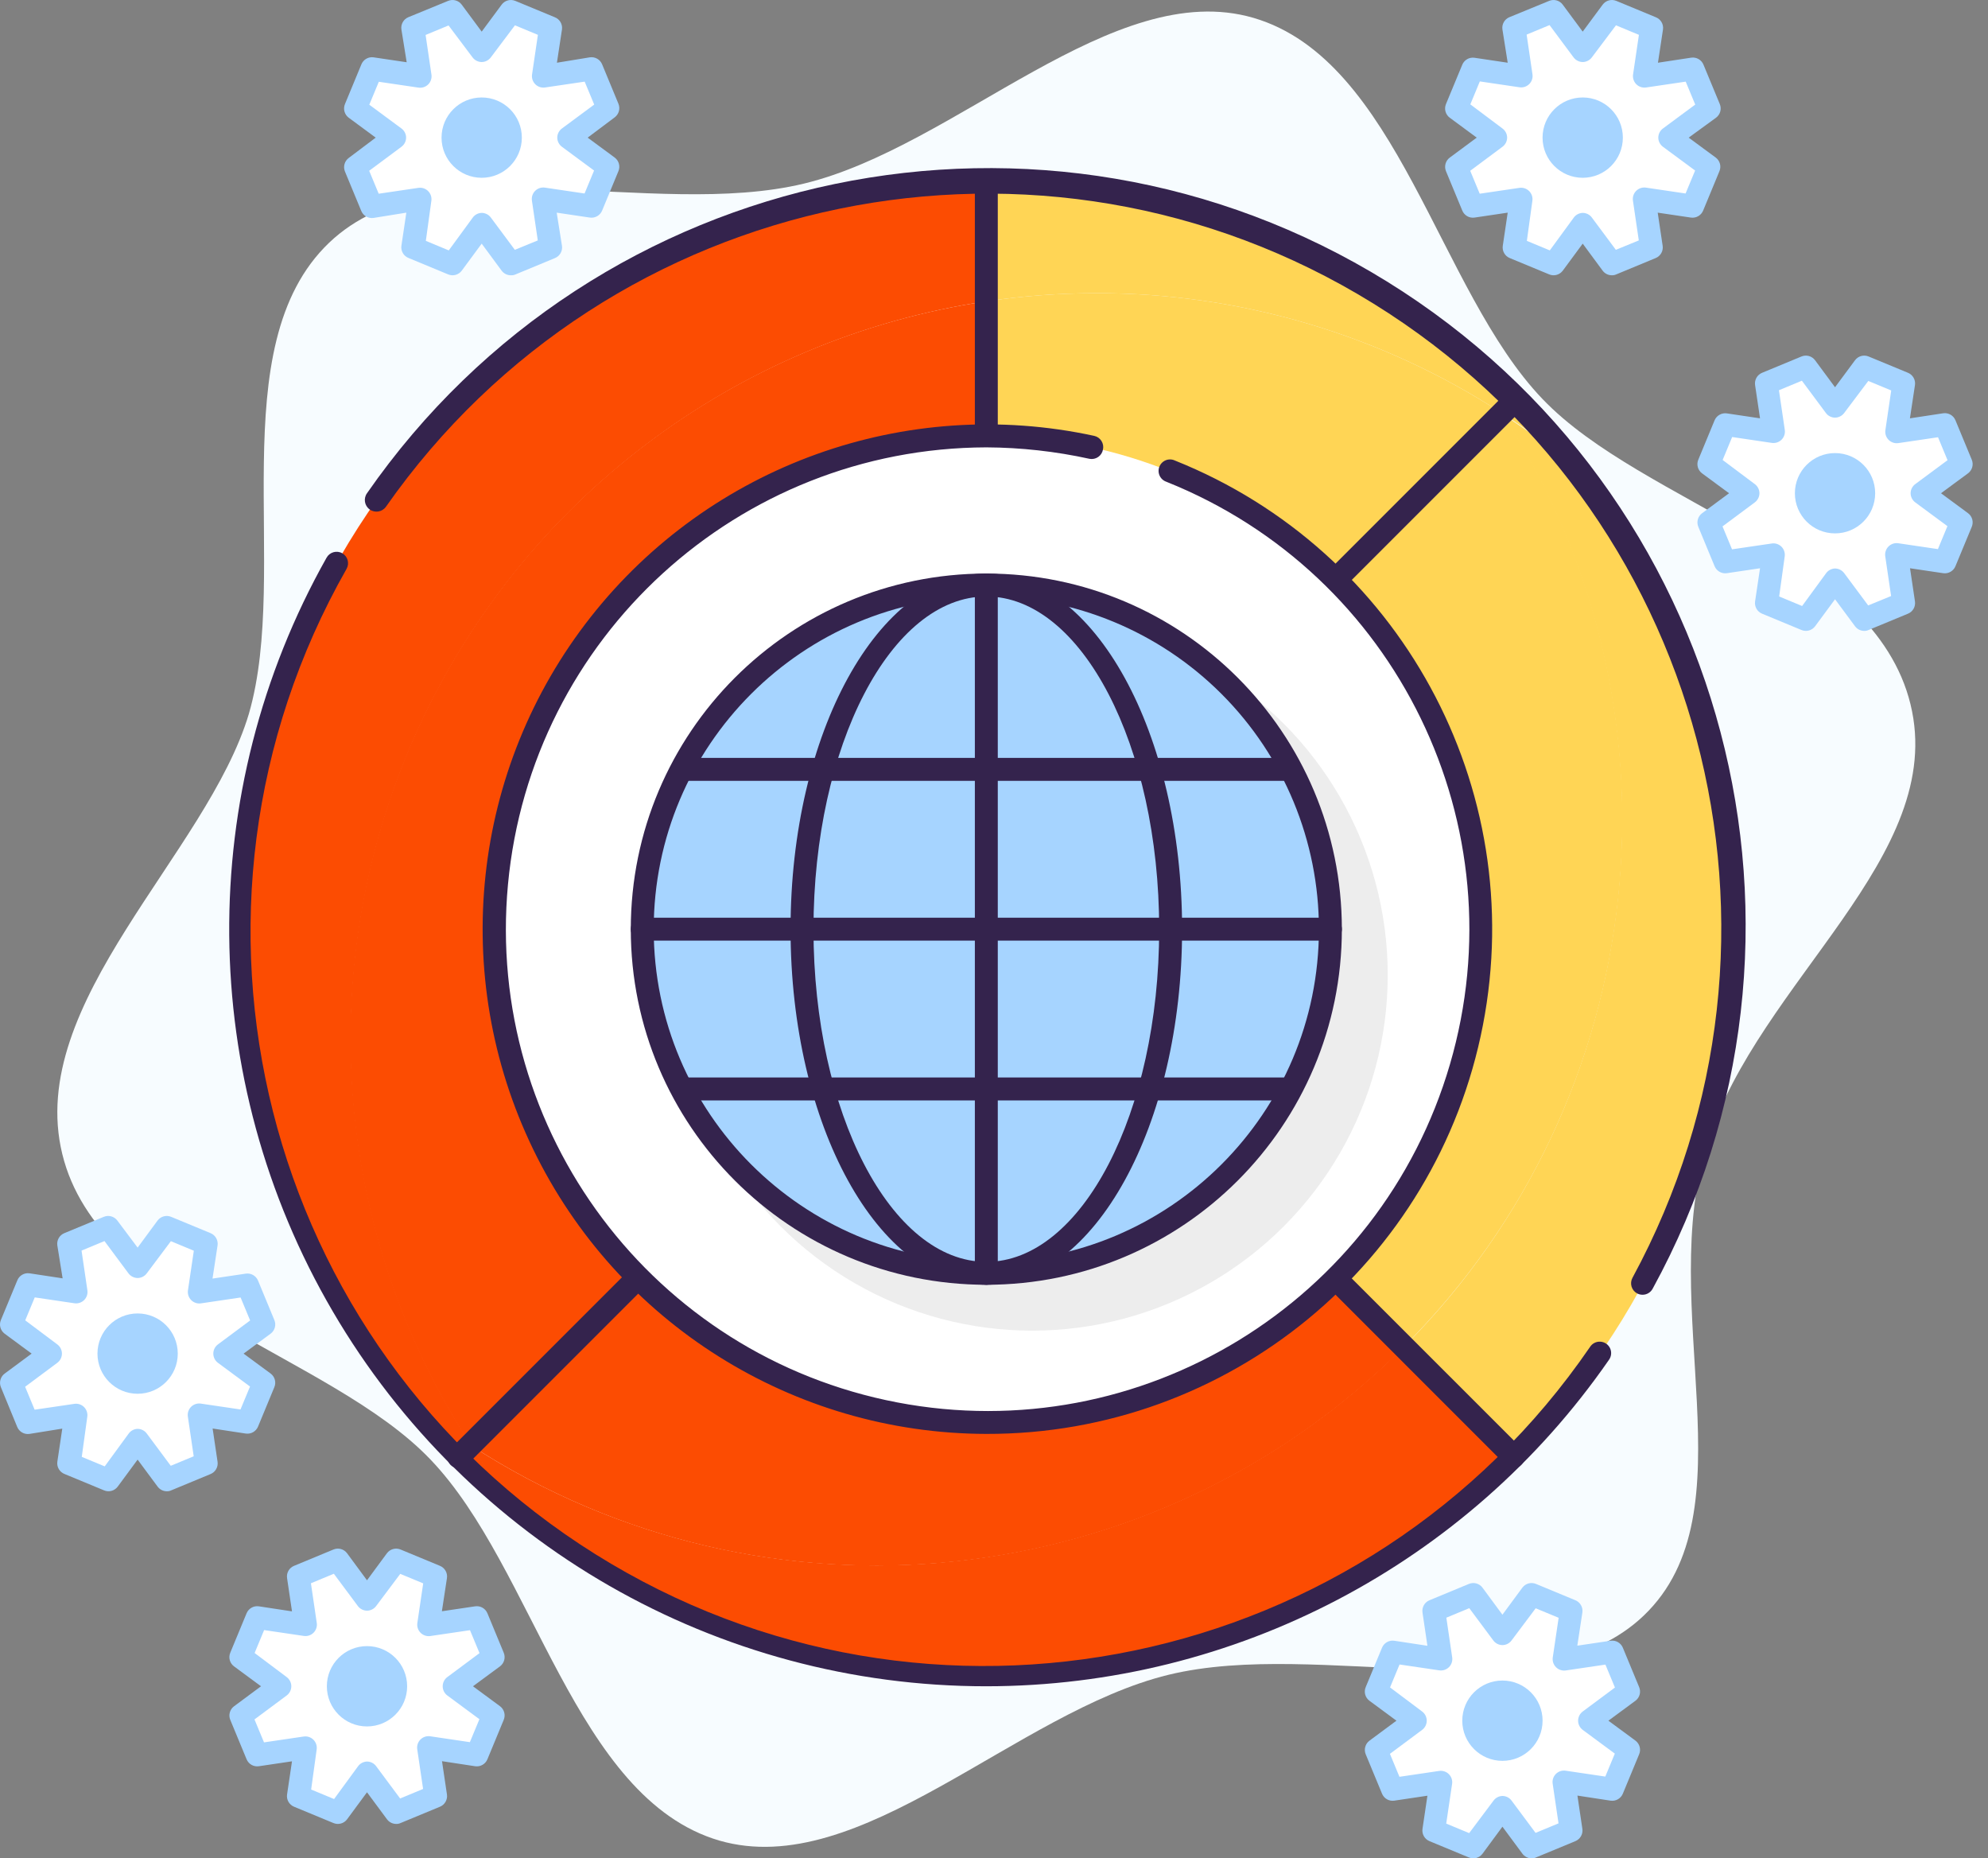
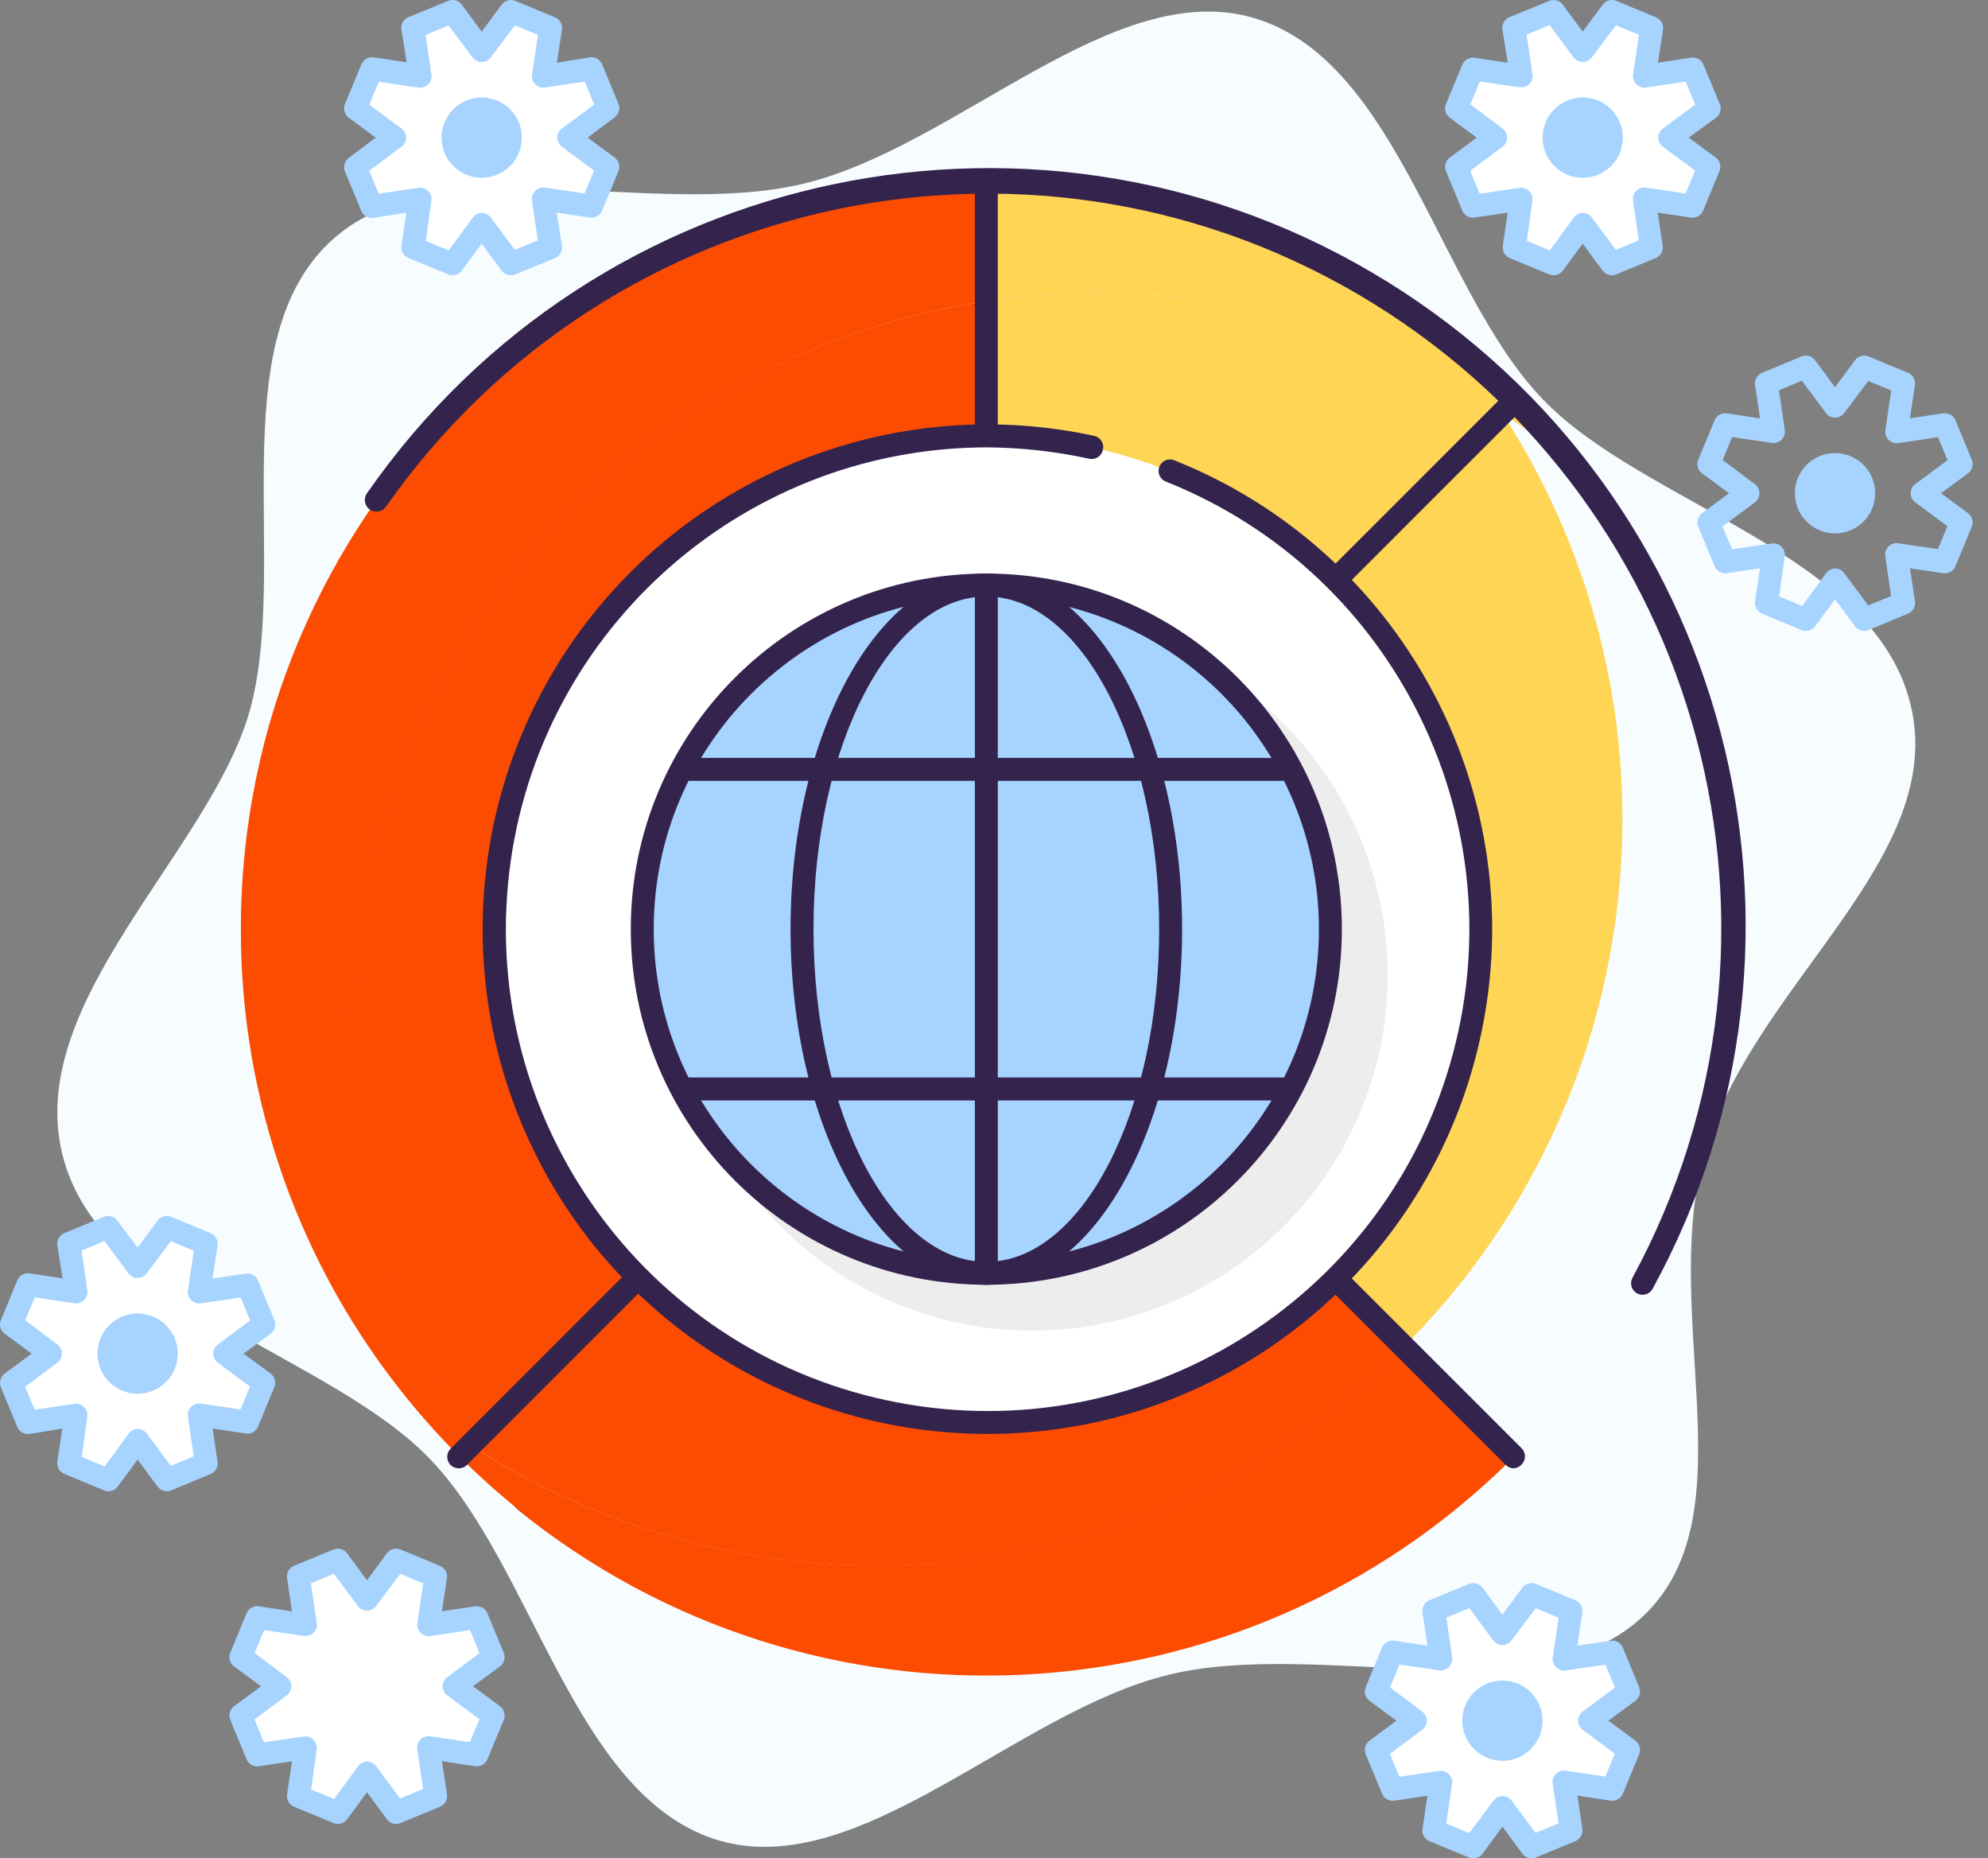
<svg xmlns="http://www.w3.org/2000/svg" width="107px" height="100px" viewBox="0 0 107 100" version="1.1">
  <rect x="0" y="0" width="107" height="100" fill="#808080" stroke="none" />
  <title>Diverse Experience &amp; Demographics Icon</title>
  <g id="Page-1" stroke="none" stroke-width="1" fill="none" fill-rule="evenodd">
    <g id="Grahpics-&amp;-Icons-for-3rd-Tier-Pages" transform="translate(-296, -15145)" fill-rule="nonzero">
      <g id="Usability-Testing" transform="translate(235, 15012)">
        <g id="Diverse-Experience-&amp;-Demographics-Icon" transform="translate(61, 133)">
          <circle id="Oval" fill="#EDEDED" cx="53.087" cy="49.999" r="17.902" />
          <path d="M102.829,37.9 C100.835,29.727 88.458,27.159 83.02,21.468 C77.408,15.616 75.254,3.239 67.464,0.961 C59.92,-1.236 51.482,7.887 43.29,9.875 C35.099,11.863 23.395,7.634 17.716,13.06 C11.852,18.659 15.648,30.641 13.395,38.412 C11.148,45.943 1.358,53.925 3.352,62.098 C5.345,70.271 17.722,72.839 23.161,78.53 C28.778,84.382 30.926,96.759 38.716,99.043 C46.297,101.234 54.698,92.117 62.89,90.123 C71.081,88.129 82.785,92.364 88.47,86.938 C94.328,81.339 89.088,70.345 91.915,61.456 C94.662,52.795 104.829,46.073 102.829,37.9 Z" id="Path" fill="#F7FCFF" />
          <path d="M57.951,36.622 C61.601,36.618 65.167,37.713 68.186,39.764 C64.081,33.642 56.695,30.592 49.467,32.034 C42.239,33.476 36.588,39.126 35.147,46.354 C33.705,53.583 36.755,60.969 42.877,65.073 C39.105,59.488 38.719,52.279 41.874,46.323 C45.03,40.368 51.212,36.638 57.951,36.622 L57.951,36.622 Z" id="Path" fill="#EDEDED" />
          <path d="M71.322,49.999 C71.328,46.35 70.235,42.783 68.186,39.764 C60.949,34.912 51.29,35.855 45.129,42.017 C38.968,48.178 38.024,57.836 42.877,65.073 C48.461,68.847 55.671,69.233 61.626,66.077 C67.58,62.921 71.309,56.738 71.322,49.999 L71.322,49.999 Z" id="Path" fill="#FFFFFF" />
          <path d="M78.353,18.832 C71.213,13.026 62.289,9.863 53.087,9.875 L53.087,16.215 C55.041,15.924 57.013,15.778 58.988,15.776 C66.755,15.76 74.358,18.01 80.865,22.252 C82.046,23.016 83.188,23.84 84.285,24.721 C82.515,22.56 80.527,20.586 78.353,18.832 L78.353,18.832 Z" id="Path" fill="#FFD555" />
          <path d="M12.963,49.999 C12.951,59.201 16.114,68.125 21.92,75.265 C23.678,77.43 25.656,79.408 27.821,81.166 C26.94,80.069 26.116,78.928 25.352,77.746 C17.92,66.297 16.818,51.855 22.427,39.411 C28.036,26.967 39.587,18.228 53.087,16.215 L53.087,9.875 C30.927,9.875 12.963,27.839 12.963,49.999 L12.963,49.999 Z" id="Path" fill="#FC4C02" />
          <path d="M75.556,72.469 C62.169,85.87 41.233,88.083 25.34,77.777 C26.104,78.959 26.928,80.1 27.809,81.197 C43.775,94.154 66.952,92.944 81.482,78.395 L81.482,78.395 L75.556,72.469 Z" id="Path" fill="#FC4C02" />
-           <path d="M84.254,24.733 C83.157,23.852 82.016,23.028 80.834,22.264 C91.148,38.151 88.948,59.086 75.556,72.481 L81.482,78.395 L81.482,78.395 C96.008,63.868 97.215,40.716 84.279,24.758 L84.254,24.733 Z" id="Path" fill="#FFD555" />
          <path d="M53.087,16.215 C39.574,18.22 28.01,26.963 22.397,39.417 C16.784,51.871 17.893,66.325 25.34,77.777 L53.087,49.999 L53.087,16.215 Z" id="Path" fill="#FC4C02" />
          <path d="M80.865,22.252 C74.358,18.01 66.755,15.76 58.988,15.776 C57.013,15.778 55.041,15.924 53.087,16.215 L53.087,49.999 L80.865,22.252 Z" id="Path" fill="#FFD555" />
          <path d="M25.34,77.777 C41.226,88.091 62.161,85.891 75.556,72.499 L53.087,49.999 L25.34,77.777 Z" id="Path" fill="#FC4C02" />
          <path d="M80.865,22.252 L53.087,49.999 L75.556,72.469 C88.958,59.081 91.171,38.145 80.865,22.252 Z" id="Path" fill="#FFD555" />
          <path d="M88.409,69.672 C88.305,69.672 88.203,69.647 88.112,69.598 C87.968,69.52 87.861,69.387 87.814,69.23 C87.768,69.072 87.786,68.903 87.865,68.759 C97.846,50.346 91.724,27.344 73.911,16.329 C56.098,5.314 32.785,10.114 20.772,27.27 C20.57,27.552 20.179,27.616 19.898,27.415 C19.617,27.214 19.552,26.823 19.753,26.542 C32.112,8.758 56.224,3.75 74.642,15.143 C93.059,26.535 99.346,50.346 88.952,69.345 C88.845,69.546 88.636,69.672 88.409,69.672 Z" id="Path" fill="#34234D" />
-           <path d="M53.087,90.74 C38.607,90.744 25.214,83.061 17.906,70.561 C10.598,58.061 10.474,42.621 17.58,30.005 C17.748,29.709 18.123,29.604 18.42,29.77 C18.716,29.938 18.821,30.313 18.654,30.61 C8.188,49.014 14.091,72.398 32.039,83.629 C49.987,94.861 73.599,89.947 85.575,72.487 C85.695,72.293 85.913,72.181 86.141,72.197 C86.368,72.212 86.569,72.351 86.663,72.559 C86.756,72.768 86.727,73.01 86.587,73.191 C78.97,84.176 66.455,90.732 53.087,90.74 Z" id="Path" fill="#34234D" />
          <path d="M81.482,79.012 C81.318,79.013 81.161,78.948 81.044,78.833 L52.649,50.437 C52.533,50.321 52.469,50.163 52.47,49.999 L52.47,9.875 C52.47,9.534 52.746,9.258 53.087,9.258 C53.428,9.258 53.704,9.534 53.704,9.875 L53.704,49.746 L81.896,77.932 C82.013,78.047 82.079,78.205 82.079,78.37 C82.079,78.534 82.013,78.692 81.896,78.808 C81.79,78.927 81.641,79 81.482,79.012 Z" id="Path" fill="#34234D" />
          <path d="M24.691,79.012 C24.527,79.013 24.37,78.948 24.253,78.833 C24.136,78.717 24.071,78.559 24.071,78.395 C24.071,78.23 24.136,78.072 24.253,77.956 L80.995,21.215 C81.151,21.058 81.38,20.997 81.594,21.054 C81.807,21.111 81.974,21.279 82.032,21.492 C82.089,21.706 82.028,21.935 81.871,22.091 L25.154,78.808 C25.036,78.939 24.868,79.013 24.691,79.012 Z" id="Path" fill="#34234D" />
          <path d="M79.631,49.999 C79.631,64.659 67.747,76.543 53.087,76.543 C38.427,76.543 26.543,64.659 26.543,49.999 C26.543,35.339 38.427,23.455 53.087,23.455 C60.127,23.455 66.878,26.252 71.856,31.23 C76.834,36.208 79.631,42.959 79.631,49.999 Z" id="Path" fill="#FFFFFF" />
          <circle id="Oval" fill="#EDEDED" cx="55.556" cy="52.468" r="19.136" />
          <path d="M53.087,77.16 C42.695,77.14 33.225,71.193 28.695,61.841 C24.164,52.489 25.366,41.371 31.792,33.204 C38.218,25.037 48.74,21.253 58.896,23.455 C59.228,23.529 59.438,23.858 59.365,24.19 C59.336,24.353 59.244,24.497 59.108,24.591 C58.972,24.685 58.805,24.72 58.643,24.69 C56.818,24.289 54.955,24.082 53.087,24.073 C39.728,24.108 28.583,34.288 27.341,47.589 C26.1,60.89 35.168,72.957 48.29,75.465 C61.411,77.972 74.29,70.098 78.039,57.277 C81.789,44.455 75.183,30.883 62.778,25.925 C62.561,25.851 62.402,25.664 62.365,25.437 C62.329,25.21 62.422,24.982 62.605,24.845 C62.789,24.707 63.034,24.683 63.241,24.783 C75.34,29.624 82.294,42.376 79.814,55.169 C77.334,67.961 66.118,77.19 53.087,77.16 Z" id="Path" fill="#34234D" />
          <circle id="Oval" fill="#A6D4FF" cx="53.087" cy="49.999" r="18.519" />
          <path d="M71.606,49.999 C71.606,60.227 63.315,68.518 53.087,68.518 C42.858,68.518 39.198,58.332 39.198,49.999 C39.198,41.666 42.858,31.48 53.087,31.48 C63.315,31.48 71.606,39.771 71.606,49.999 Z" id="Path" fill="#A6D4FF" />
          <path d="M53.087,69.135 C42.518,69.135 33.951,60.568 33.951,49.999 C33.951,39.43 42.518,30.863 53.087,30.863 C63.656,30.863 72.223,39.43 72.223,49.999 C72.223,60.568 63.656,69.135 53.087,69.135 L53.087,69.135 Z M53.087,32.097 C43.2,32.097 35.185,40.112 35.185,49.999 C35.185,59.886 43.2,67.901 53.087,67.901 C62.974,67.901 70.988,59.886 70.988,49.999 C70.988,45.251 69.102,40.698 65.745,37.341 C62.388,33.984 57.835,32.097 53.087,32.097 Z" id="Shape" fill="#34234D" />
          <path d="M53.087,69.135 C47.278,69.135 42.55,60.549 42.55,49.999 C42.55,39.449 47.278,30.863 53.087,30.863 C58.896,30.863 63.624,39.449 63.624,49.999 C63.624,60.549 58.896,69.135 53.087,69.135 Z M53.087,32.097 C47.957,32.097 43.784,40.122 43.784,49.999 C43.784,59.876 47.957,67.901 53.087,67.901 C58.217,67.901 62.39,59.876 62.39,49.999 C62.39,40.122 58.217,32.097 53.087,32.097 Z" id="Shape" fill="#34234D" />
          <path d="M53.087,69.135 C52.746,69.135 52.47,68.859 52.47,68.518 L52.47,31.48 C52.47,31.139 52.746,30.863 53.087,30.863 C53.428,30.863 53.704,31.139 53.704,31.48 L53.704,68.518 C53.704,68.859 53.428,69.135 53.087,69.135 Z" id="Path" fill="#34234D" />
-           <path d="M71.606,50.616 L34.568,50.616 C34.227,50.616 33.951,50.34 33.951,49.999 C33.951,49.658 34.227,49.382 34.568,49.382 L71.606,49.382 C71.947,49.382 72.223,49.658 72.223,49.999 C72.223,50.34 71.947,50.616 71.606,50.616 Z" id="Path" fill="#34234D" />
          <path d="M69.291,59.215 L36.883,59.215 C36.542,59.215 36.266,58.939 36.266,58.598 C36.266,58.257 36.542,57.981 36.883,57.981 L69.291,57.981 C69.632,57.981 69.908,58.257 69.908,58.598 C69.908,58.939 69.632,59.215 69.291,59.215 Z" id="Path" fill="#34234D" />
          <path d="M69.291,42.017 L36.883,42.017 C36.542,42.017 36.266,41.741 36.266,41.4 C36.266,41.059 36.542,40.783 36.883,40.783 L69.291,40.783 C69.632,40.783 69.908,41.059 69.908,41.4 C69.908,41.741 69.632,42.017 69.291,42.017 Z" id="Path" fill="#34234D" />
-           <polygon id="Path" fill="#FFFFFF" points="105.557 24.968 104.68 22.838 102.069 23.227 102.458 20.616 100.341 19.752 98.767 21.875 97.193 19.752 95.063 20.628 95.452 23.239 92.853 22.838 91.976 24.968 94.1 26.542 91.976 28.116 92.853 30.246 95.464 29.857 95.063 32.456 97.193 33.332 98.767 31.209 100.341 33.332 102.47 32.456 102.082 29.844 104.693 30.233 105.557 28.116 103.433 26.542" />
          <path d="M100.341,33.949 C100.143,33.95 99.957,33.856 99.841,33.696 L98.767,32.246 L97.693,33.702 C97.522,33.929 97.219,34.011 96.958,33.9 L94.841,33.023 C94.578,32.916 94.423,32.643 94.464,32.363 L94.73,30.579 L92.946,30.844 C92.665,30.885 92.393,30.73 92.285,30.468 L91.409,28.351 C91.299,28.088 91.383,27.785 91.612,27.616 L93.063,26.542 L91.606,25.468 C91.379,25.297 91.298,24.994 91.409,24.733 L92.285,22.616 C92.395,22.356 92.667,22.204 92.946,22.245 L94.73,22.511 L94.464,20.721 C94.423,20.44 94.578,20.168 94.841,20.06 L96.958,19.184 C97.221,19.074 97.524,19.158 97.693,19.387 L98.767,20.838 L99.841,19.387 C100.009,19.158 100.313,19.074 100.575,19.184 L102.693,20.06 C102.955,20.168 103.11,20.44 103.069,20.721 L102.798,22.511 L104.588,22.239 C104.868,22.198 105.141,22.354 105.248,22.616 L106.125,24.733 C106.236,24.994 106.154,25.297 105.927,25.468 L104.471,26.542 L105.927,27.616 C106.154,27.786 106.236,28.089 106.125,28.351 L105.248,30.468 C105.141,30.73 104.868,30.885 104.588,30.844 L102.804,30.579 L103.069,32.363 C103.11,32.643 102.955,32.916 102.693,33.023 L100.575,33.9 C100.502,33.935 100.422,33.951 100.341,33.949 Z M98.767,30.591 L98.767,30.591 C98.962,30.593 99.145,30.687 99.261,30.844 L100.551,32.579 L101.785,32.073 L101.47,29.937 C101.441,29.743 101.505,29.546 101.644,29.407 C101.783,29.268 101.98,29.203 102.174,29.233 L104.304,29.548 L104.816,28.313 L103.088,27.036 C102.93,26.92 102.836,26.737 102.835,26.542 C102.836,26.346 102.93,26.163 103.088,26.048 L104.822,24.764 L104.31,23.529 L102.174,23.844 C101.982,23.871 101.789,23.807 101.651,23.67 C101.514,23.532 101.45,23.339 101.477,23.147 L101.791,21.011 L100.557,20.499 L99.261,22.221 C99.145,22.379 98.962,22.472 98.767,22.474 L98.767,22.474 C98.571,22.472 98.388,22.379 98.273,22.221 L96.983,20.486 L95.748,20.999 L96.063,23.134 C96.091,23.327 96.027,23.521 95.89,23.659 C95.751,23.798 95.554,23.862 95.359,23.832 L93.23,23.517 L92.717,24.752 L94.446,26.048 C94.603,26.163 94.697,26.346 94.699,26.542 C94.697,26.737 94.603,26.92 94.446,27.036 L92.711,28.326 L93.223,29.56 L95.359,29.246 C95.552,29.217 95.746,29.281 95.884,29.418 C96.023,29.558 96.087,29.755 96.057,29.949 L95.76,32.097 L96.995,32.61 L98.273,30.863 C98.384,30.698 98.568,30.597 98.767,30.591 Z" id="Shape" fill="#A6D4FF" />
          <path d="M96.606,26.542 C96.606,27.735 97.573,28.702 98.767,28.702 C99.96,28.702 100.927,27.735 100.927,26.542 C100.927,25.349 99.96,24.381 98.767,24.381 C97.573,24.381 96.606,25.349 96.606,26.542 Z" id="Path" fill="#A6D4FF" />
          <polygon id="Path" fill="#FFFFFF" points="91.976 5.832 91.1 3.702 88.489 4.091 88.89 1.492 86.76 0.615 85.186 2.739 83.612 0.615 81.482 1.492 81.871 4.103 79.273 3.702 78.396 5.832 80.519 7.406 78.396 8.98 79.273 11.109 81.884 10.721 81.482 13.319 83.612 14.196 85.186 12.072 86.76 14.196 88.89 13.319 88.501 10.708 91.112 11.097 91.976 8.98 89.853 7.406" />
          <path d="M86.76,14.813 C86.564,14.815 86.378,14.724 86.26,14.566 L85.186,13.11 L84.112,14.566 C83.942,14.793 83.639,14.875 83.378,14.764 L81.26,13.887 C80.998,13.78 80.843,13.507 80.884,13.227 L81.149,11.443 L79.365,11.708 C79.085,11.749 78.812,11.594 78.705,11.332 L77.828,9.214 C77.719,8.952 77.803,8.648 78.032,8.48 L79.482,7.406 L78.026,6.332 C77.799,6.161 77.717,5.858 77.828,5.597 L78.705,3.48 C78.814,3.22 79.086,3.067 79.365,3.109 L81.149,3.375 L80.865,1.585 C80.824,1.304 80.979,1.032 81.242,0.924 L83.378,0.048 C83.64,-0.062 83.943,0.022 84.112,0.251 L85.186,1.702 L86.26,0.251 C86.429,0.022 86.732,-0.062 86.995,0.048 L89.112,0.924 C89.382,1.025 89.546,1.299 89.507,1.585 L89.236,3.375 L91.026,3.103 C91.306,3.062 91.579,3.217 91.686,3.48 L92.563,5.597 C92.674,5.858 92.592,6.161 92.365,6.332 L90.89,7.406 L92.347,8.48 C92.574,8.65 92.655,8.953 92.544,9.214 L91.668,11.332 C91.56,11.594 91.288,11.749 91.007,11.708 L89.223,11.443 L89.489,13.227 C89.53,13.507 89.375,13.78 89.112,13.887 L86.995,14.764 C86.922,14.798 86.841,14.815 86.76,14.813 L86.76,14.813 Z M85.186,11.455 L85.186,11.455 C85.382,11.457 85.565,11.55 85.68,11.708 L86.97,13.443 L88.205,12.937 L87.89,10.801 C87.86,10.607 87.925,10.41 88.064,10.271 C88.203,10.132 88.399,10.067 88.594,10.097 L90.723,10.412 L91.236,9.177 L89.507,7.9 C89.35,7.784 89.256,7.601 89.254,7.406 C89.256,7.21 89.35,7.027 89.507,6.912 L91.242,5.628 L90.73,4.393 L88.594,4.708 C88.402,4.735 88.208,4.671 88.071,4.533 C87.934,4.396 87.869,4.203 87.896,4.011 L88.211,1.875 L86.976,1.362 L85.68,3.085 C85.565,3.242 85.382,3.336 85.186,3.338 L85.186,3.338 C84.991,3.336 84.808,3.242 84.692,3.085 L83.402,1.35 L82.168,1.862 L82.482,3.998 C82.511,4.191 82.447,4.385 82.31,4.523 C82.17,4.662 81.973,4.726 81.779,4.696 L79.649,4.381 L79.137,5.616 L80.865,6.912 C81.023,7.027 81.117,7.21 81.118,7.406 C81.117,7.601 81.023,7.784 80.865,7.9 L79.131,9.19 L79.643,10.424 L81.779,10.109 C81.971,10.081 82.166,10.145 82.303,10.282 C82.442,10.422 82.507,10.619 82.476,10.813 L82.18,12.961 L83.415,13.474 L84.692,11.727 C84.804,11.562 84.987,11.461 85.186,11.455 L85.186,11.455 Z" id="Shape" fill="#A6D4FF" />
          <circle id="Oval" fill="#A6D4FF" cx="85.186" cy="7.406" r="2.161" />
          <polygon id="Path" fill="#FFFFFF" points="87.655 91.018 86.779 88.889 84.168 89.277 84.557 86.666 82.439 85.802 80.865 87.926 79.291 85.802 77.161 86.679 77.55 89.29 74.939 88.901 74.075 91.018 76.198 92.592 74.075 94.166 74.952 96.284 77.563 95.895 77.174 98.506 79.291 99.383 80.865 97.259 82.439 99.383 84.557 98.506 84.168 95.895 86.779 96.284 87.655 94.166 85.532 92.592" />
          <path d="M82.439,100 C82.242,100 82.056,99.906 81.939,99.747 L80.865,98.296 L79.791,99.753 C79.621,99.98 79.318,100.061 79.057,99.95 L76.939,99.074 C76.677,98.966 76.522,98.694 76.563,98.413 L76.828,96.629 L75.044,96.895 C74.764,96.936 74.491,96.781 74.384,96.518 L73.507,94.401 C73.398,94.138 73.482,93.835 73.711,93.666 L75.161,92.592 L73.705,91.518 C73.478,91.348 73.396,91.045 73.507,90.784 L74.384,88.666 C74.491,88.404 74.764,88.249 75.044,88.29 L76.828,88.561 L76.563,86.771 C76.522,86.491 76.677,86.218 76.939,86.111 L79.057,85.234 C79.318,85.123 79.621,85.205 79.791,85.432 L80.865,86.889 L81.939,85.432 C82.11,85.205 82.413,85.123 82.674,85.234 L84.791,86.111 C85.053,86.218 85.209,86.491 85.168,86.771 L84.896,88.555 L86.686,88.29 C86.967,88.249 87.239,88.404 87.347,88.666 L88.223,90.784 C88.334,91.045 88.253,91.348 88.026,91.518 L86.569,92.592 L88.026,93.666 C88.253,93.837 88.334,94.14 88.223,94.401 L87.347,96.518 C87.239,96.781 86.967,96.936 86.686,96.895 L84.902,96.623 L85.168,98.413 C85.209,98.694 85.053,98.966 84.791,99.074 L82.674,99.95 C82.601,99.985 82.52,100.002 82.439,100 Z M80.865,96.642 L80.865,96.642 C81.061,96.643 81.244,96.737 81.359,96.895 L82.649,98.629 L83.884,98.117 L83.569,95.981 C83.541,95.789 83.605,95.594 83.742,95.457 C83.881,95.318 84.078,95.253 84.273,95.284 L86.402,95.599 L86.915,94.364 L85.186,93.086 C85.031,92.97 84.939,92.787 84.939,92.592 C84.939,92.398 85.031,92.215 85.186,92.098 L86.921,90.808 L86.408,89.574 L84.273,89.889 C84.079,89.916 83.884,89.851 83.747,89.712 C83.61,89.573 83.546,89.378 83.575,89.185 L83.89,87.055 L82.655,86.543 L81.359,88.271 C81.244,88.429 81.061,88.523 80.865,88.524 L80.865,88.524 C80.67,88.523 80.487,88.429 80.371,88.271 L79.081,86.537 L77.847,87.049 L78.161,89.185 C78.19,89.377 78.126,89.572 77.989,89.71 C77.849,89.848 77.652,89.913 77.458,89.882 L75.328,89.568 L74.816,90.802 L76.544,92.098 C76.7,92.215 76.791,92.398 76.791,92.592 C76.791,92.787 76.7,92.97 76.544,93.086 L74.81,94.376 L75.322,95.611 L77.458,95.296 C77.65,95.268 77.844,95.332 77.982,95.469 C78.121,95.608 78.186,95.805 78.155,96 L77.84,98.129 L79.075,98.642 L80.371,96.913 C80.483,96.749 80.666,96.647 80.865,96.642 Z" id="Shape" fill="#A6D4FF" />
          <circle id="Oval" fill="#A6D4FF" cx="80.865" cy="92.592" r="2.161" />
          <polygon id="Path" fill="#FFFFFF" points="14.197 71.265 13.321 69.135 10.71 69.524 11.099 66.913 8.981 66.049 7.407 68.172 5.833 66.049 3.703 66.925 4.092 69.536 1.494 69.135 0.617 71.265 2.74 72.839 0.617 74.413 1.494 76.543 4.105 76.154 3.703 78.753 5.833 79.629 7.407 77.506 8.981 79.629 11.111 78.753 10.722 76.141 13.333 76.53 14.197 74.413 12.074 72.839" />
          <path d="M8.981,80.246 C8.784,80.247 8.598,80.153 8.481,79.993 L7.407,78.543 L6.333,80 C6.163,80.226 5.86,80.308 5.599,80.197 L3.481,79.32 C3.212,79.219 3.048,78.945 3.086,78.66 L3.352,76.876 L1.586,77.16 C1.306,77.201 1.033,77.046 0.926,76.783 L0.049,74.648 C-0.06,74.385 0.024,74.082 0.253,73.913 L1.703,72.839 L0.247,71.765 C0.02,71.594 -0.062,71.291 0.049,71.03 L0.926,68.913 C1.027,68.643 1.301,68.479 1.586,68.518 L3.37,68.789 L3.086,67.018 C3.045,66.737 3.2,66.465 3.463,66.357 L5.58,65.481 C5.841,65.37 6.144,65.451 6.315,65.678 L7.407,67.135 L8.481,65.678 C8.652,65.451 8.955,65.37 9.216,65.481 L11.333,66.357 C11.595,66.465 11.751,66.737 11.71,67.018 L11.438,68.802 L13.228,68.536 C13.509,68.495 13.781,68.651 13.889,68.913 L14.765,71.03 C14.876,71.291 14.795,71.594 14.568,71.765 L13.111,72.839 L14.568,73.913 C14.795,74.083 14.876,74.386 14.765,74.648 L13.889,76.765 C13.781,77.027 13.509,77.182 13.228,77.141 L11.444,76.87 L11.71,78.66 C11.751,78.94 11.595,79.213 11.333,79.32 L9.216,80.197 C9.143,80.232 9.062,80.249 8.981,80.246 L8.981,80.246 Z M7.407,76.888 L7.407,76.888 C7.603,76.89 7.786,76.984 7.901,77.141 L9.191,78.876 L10.426,78.364 L10.111,76.228 C10.083,76.035 10.147,75.841 10.284,75.703 C10.423,75.564 10.62,75.5 10.815,75.53 L12.944,75.845 L13.457,74.611 L11.728,73.333 C11.573,73.216 11.481,73.033 11.481,72.839 C11.481,72.645 11.573,72.462 11.728,72.345 L13.463,71.055 L12.95,69.82 L10.815,70.135 C10.621,70.163 10.426,70.097 10.289,69.959 C10.152,69.82 10.088,69.624 10.117,69.431 L10.432,67.302 L9.197,66.789 L7.901,68.518 C7.786,68.676 7.603,68.769 7.407,68.771 L7.407,68.771 C7.212,68.769 7.029,68.676 6.913,68.518 L5.623,66.783 L4.389,67.296 L4.703,69.431 C4.732,69.624 4.668,69.818 4.531,69.956 C4.391,70.095 4.194,70.159 4,70.129 L1.87,69.814 L1.358,71.049 L3.086,72.345 C3.242,72.462 3.333,72.645 3.333,72.839 C3.333,73.033 3.242,73.216 3.086,73.333 L1.352,74.623 L1.864,75.857 L4,75.543 C4.192,75.514 4.387,75.578 4.524,75.715 C4.663,75.855 4.728,76.052 4.697,76.246 L4.401,78.395 L5.636,78.907 L6.913,77.16 C7.025,76.995 7.208,76.894 7.407,76.888 Z" id="Shape" fill="#A6D4FF" />
          <circle id="Oval" fill="#A6D4FF" cx="7.407" cy="72.839" r="2.161" />
          <polygon id="Path" fill="#FFFFFF" points="26.543 89.166 25.667 87.037 23.056 87.426 23.444 84.814 21.327 83.95 19.753 86.074 18.179 83.95 16.049 84.827 16.438 87.438 13.839 87.037 12.963 89.166 15.086 90.74 12.963 92.315 13.839 94.444 16.451 94.055 16.049 96.654 18.179 97.531 19.753 95.407 21.327 97.531 23.457 96.654 23.068 94.043 25.679 94.432 26.543 92.315 24.42 90.74" />
          <path d="M21.327,98.148 C21.13,98.148 20.944,98.054 20.827,97.895 L19.753,96.444 L18.679,97.901 C18.509,98.128 18.206,98.209 17.944,98.099 L15.827,97.222 C15.565,97.114 15.409,96.842 15.451,96.562 L15.716,94.778 L13.932,95.043 C13.651,95.084 13.379,94.929 13.271,94.666 L12.395,92.549 C12.285,92.287 12.37,91.983 12.599,91.815 L14.049,90.74 L12.592,89.666 C12.366,89.496 12.284,89.193 12.395,88.932 L13.271,86.814 C13.379,86.552 13.651,86.397 13.932,86.438 L15.716,86.709 L15.451,84.919 C15.409,84.639 15.565,84.366 15.827,84.259 L17.944,83.382 C18.206,83.272 18.509,83.353 18.679,83.58 L19.753,85.037 L20.827,83.58 C20.998,83.353 21.301,83.272 21.562,83.382 L23.679,84.259 C23.941,84.366 24.097,84.639 24.056,84.919 L23.784,86.703 L25.574,86.438 C25.855,86.397 26.127,86.552 26.235,86.814 L27.111,88.932 C27.222,89.193 27.14,89.496 26.914,89.666 L25.457,90.74 L26.914,91.815 C27.14,91.985 27.222,92.288 27.111,92.549 L26.235,94.666 C26.127,94.929 25.855,95.084 25.574,95.043 L23.79,94.771 L24.056,96.562 C24.097,96.842 23.941,97.114 23.679,97.222 L21.562,98.099 C21.488,98.133 21.408,98.15 21.327,98.148 Z M19.753,94.79 L19.753,94.79 C19.948,94.791 20.132,94.885 20.247,95.043 L21.537,96.778 L22.772,96.265 L22.457,94.129 C22.429,93.937 22.493,93.743 22.63,93.605 C22.769,93.466 22.966,93.402 23.161,93.432 L25.29,93.747 L25.803,92.512 L24.074,91.234 C23.919,91.118 23.827,90.935 23.827,90.74 C23.827,90.546 23.919,90.363 24.074,90.247 L25.809,88.956 L25.296,87.722 L23.161,88.037 C22.967,88.064 22.772,87.999 22.635,87.86 C22.497,87.721 22.434,87.526 22.463,87.333 L22.778,85.203 L21.543,84.691 L20.247,86.419 C20.132,86.577 19.948,86.671 19.753,86.672 L19.753,86.672 C19.558,86.671 19.375,86.577 19.259,86.419 L17.969,84.685 L16.735,85.197 L17.049,87.333 C17.078,87.525 17.014,87.72 16.876,87.858 C16.737,87.997 16.54,88.061 16.346,88.03 L14.216,87.716 L13.704,88.95 L15.432,90.247 C15.587,90.363 15.679,90.546 15.679,90.74 C15.679,90.935 15.587,91.118 15.432,91.234 L13.697,92.524 L14.21,93.759 L16.346,93.444 C16.538,93.416 16.732,93.48 16.87,93.617 C17.009,93.756 17.073,93.953 17.043,94.148 L16.747,96.296 L17.981,96.808 L19.259,95.061 C19.371,94.897 19.554,94.796 19.753,94.79 Z" id="Shape" fill="#A6D4FF" />
-           <circle id="Oval" fill="#A6D4FF" cx="19.753" cy="90.74" r="2.161" />
          <polygon id="Path" fill="#FFFFFF" points="32.716 5.832 31.84 3.702 29.229 4.091 29.63 1.492 27.5 0.615 25.926 2.739 24.352 0.615 22.222 1.492 22.611 4.103 20.012 3.702 19.136 5.832 21.259 7.406 19.136 8.98 20.012 11.109 22.623 10.721 22.222 13.319 24.352 14.196 25.926 12.072 27.5 14.196 29.63 13.319 29.241 10.708 31.852 11.097 32.716 8.98 30.593 7.406" />
          <path d="M27.5,14.813 C27.304,14.815 27.118,14.724 27,14.566 L25.926,13.11 L24.852,14.566 C24.682,14.793 24.379,14.875 24.117,14.764 L22,13.887 C21.73,13.786 21.566,13.512 21.605,13.227 L21.87,11.443 L20.105,11.727 C19.824,11.768 19.552,11.613 19.444,11.35 L18.568,9.233 C18.458,8.97 18.543,8.667 18.772,8.498 L20.222,7.406 L18.765,6.332 C18.539,6.161 18.457,5.858 18.568,5.597 L19.444,3.48 C19.546,3.21 19.82,3.046 20.105,3.085 L21.889,3.35 L21.605,1.585 C21.564,1.304 21.719,1.032 21.982,0.924 L24.117,0.048 C24.38,-0.062 24.683,0.022 24.852,0.251 L25.926,1.702 L27,0.251 C27.169,0.022 27.472,-0.062 27.735,0.048 L29.852,0.924 C30.122,1.025 30.286,1.299 30.247,1.585 L29.975,3.375 L31.747,3.085 C32.028,3.044 32.3,3.199 32.408,3.461 L33.284,5.579 C33.395,5.84 33.313,6.143 33.087,6.313 L31.63,7.406 L33.087,8.48 C33.313,8.65 33.395,8.953 33.284,9.214 L32.408,11.332 C32.3,11.594 32.028,11.749 31.747,11.708 L29.963,11.443 L30.247,13.227 C30.288,13.507 30.133,13.78 29.871,13.887 L27.753,14.764 C27.674,14.801 27.587,14.818 27.5,14.813 Z M25.926,11.455 L25.926,11.455 C26.121,11.457 26.305,11.55 26.42,11.708 L27.71,13.443 L28.945,12.937 L28.63,10.801 C28.6,10.607 28.664,10.41 28.803,10.271 C28.942,10.132 29.139,10.067 29.333,10.097 L31.463,10.412 L31.975,9.177 L30.247,7.9 C30.089,7.784 29.995,7.601 29.994,7.406 C29.995,7.21 30.089,7.027 30.247,6.912 L31.982,5.628 L31.469,4.393 L29.333,4.708 C29.141,4.735 28.948,4.671 28.811,4.533 C28.674,4.396 28.609,4.203 28.636,4.011 L28.951,1.875 L27.716,1.362 L26.42,3.085 C26.305,3.242 26.121,3.336 25.926,3.338 L25.926,3.338 C25.731,3.336 25.547,3.242 25.432,3.085 L24.142,1.369 L22.907,1.881 L23.222,4.017 C23.25,4.209 23.186,4.404 23.049,4.541 C22.91,4.68 22.713,4.745 22.519,4.714 L20.389,4.4 L19.877,5.634 L21.605,6.912 C21.763,7.027 21.857,7.21 21.858,7.406 C21.857,7.601 21.763,7.784 21.605,7.9 L19.87,9.19 L20.383,10.424 L22.519,10.109 C22.711,10.081 22.905,10.145 23.043,10.282 C23.182,10.422 23.246,10.619 23.216,10.813 L22.92,12.961 L24.154,13.474 L25.432,11.727 C25.543,11.562 25.727,11.461 25.926,11.455 L25.926,11.455 Z" id="Shape" fill="#A6D4FF" />
          <circle id="Oval" fill="#A6D4FF" cx="25.926" cy="7.406" r="2.161" />
        </g>
      </g>
    </g>
  </g>
</svg>